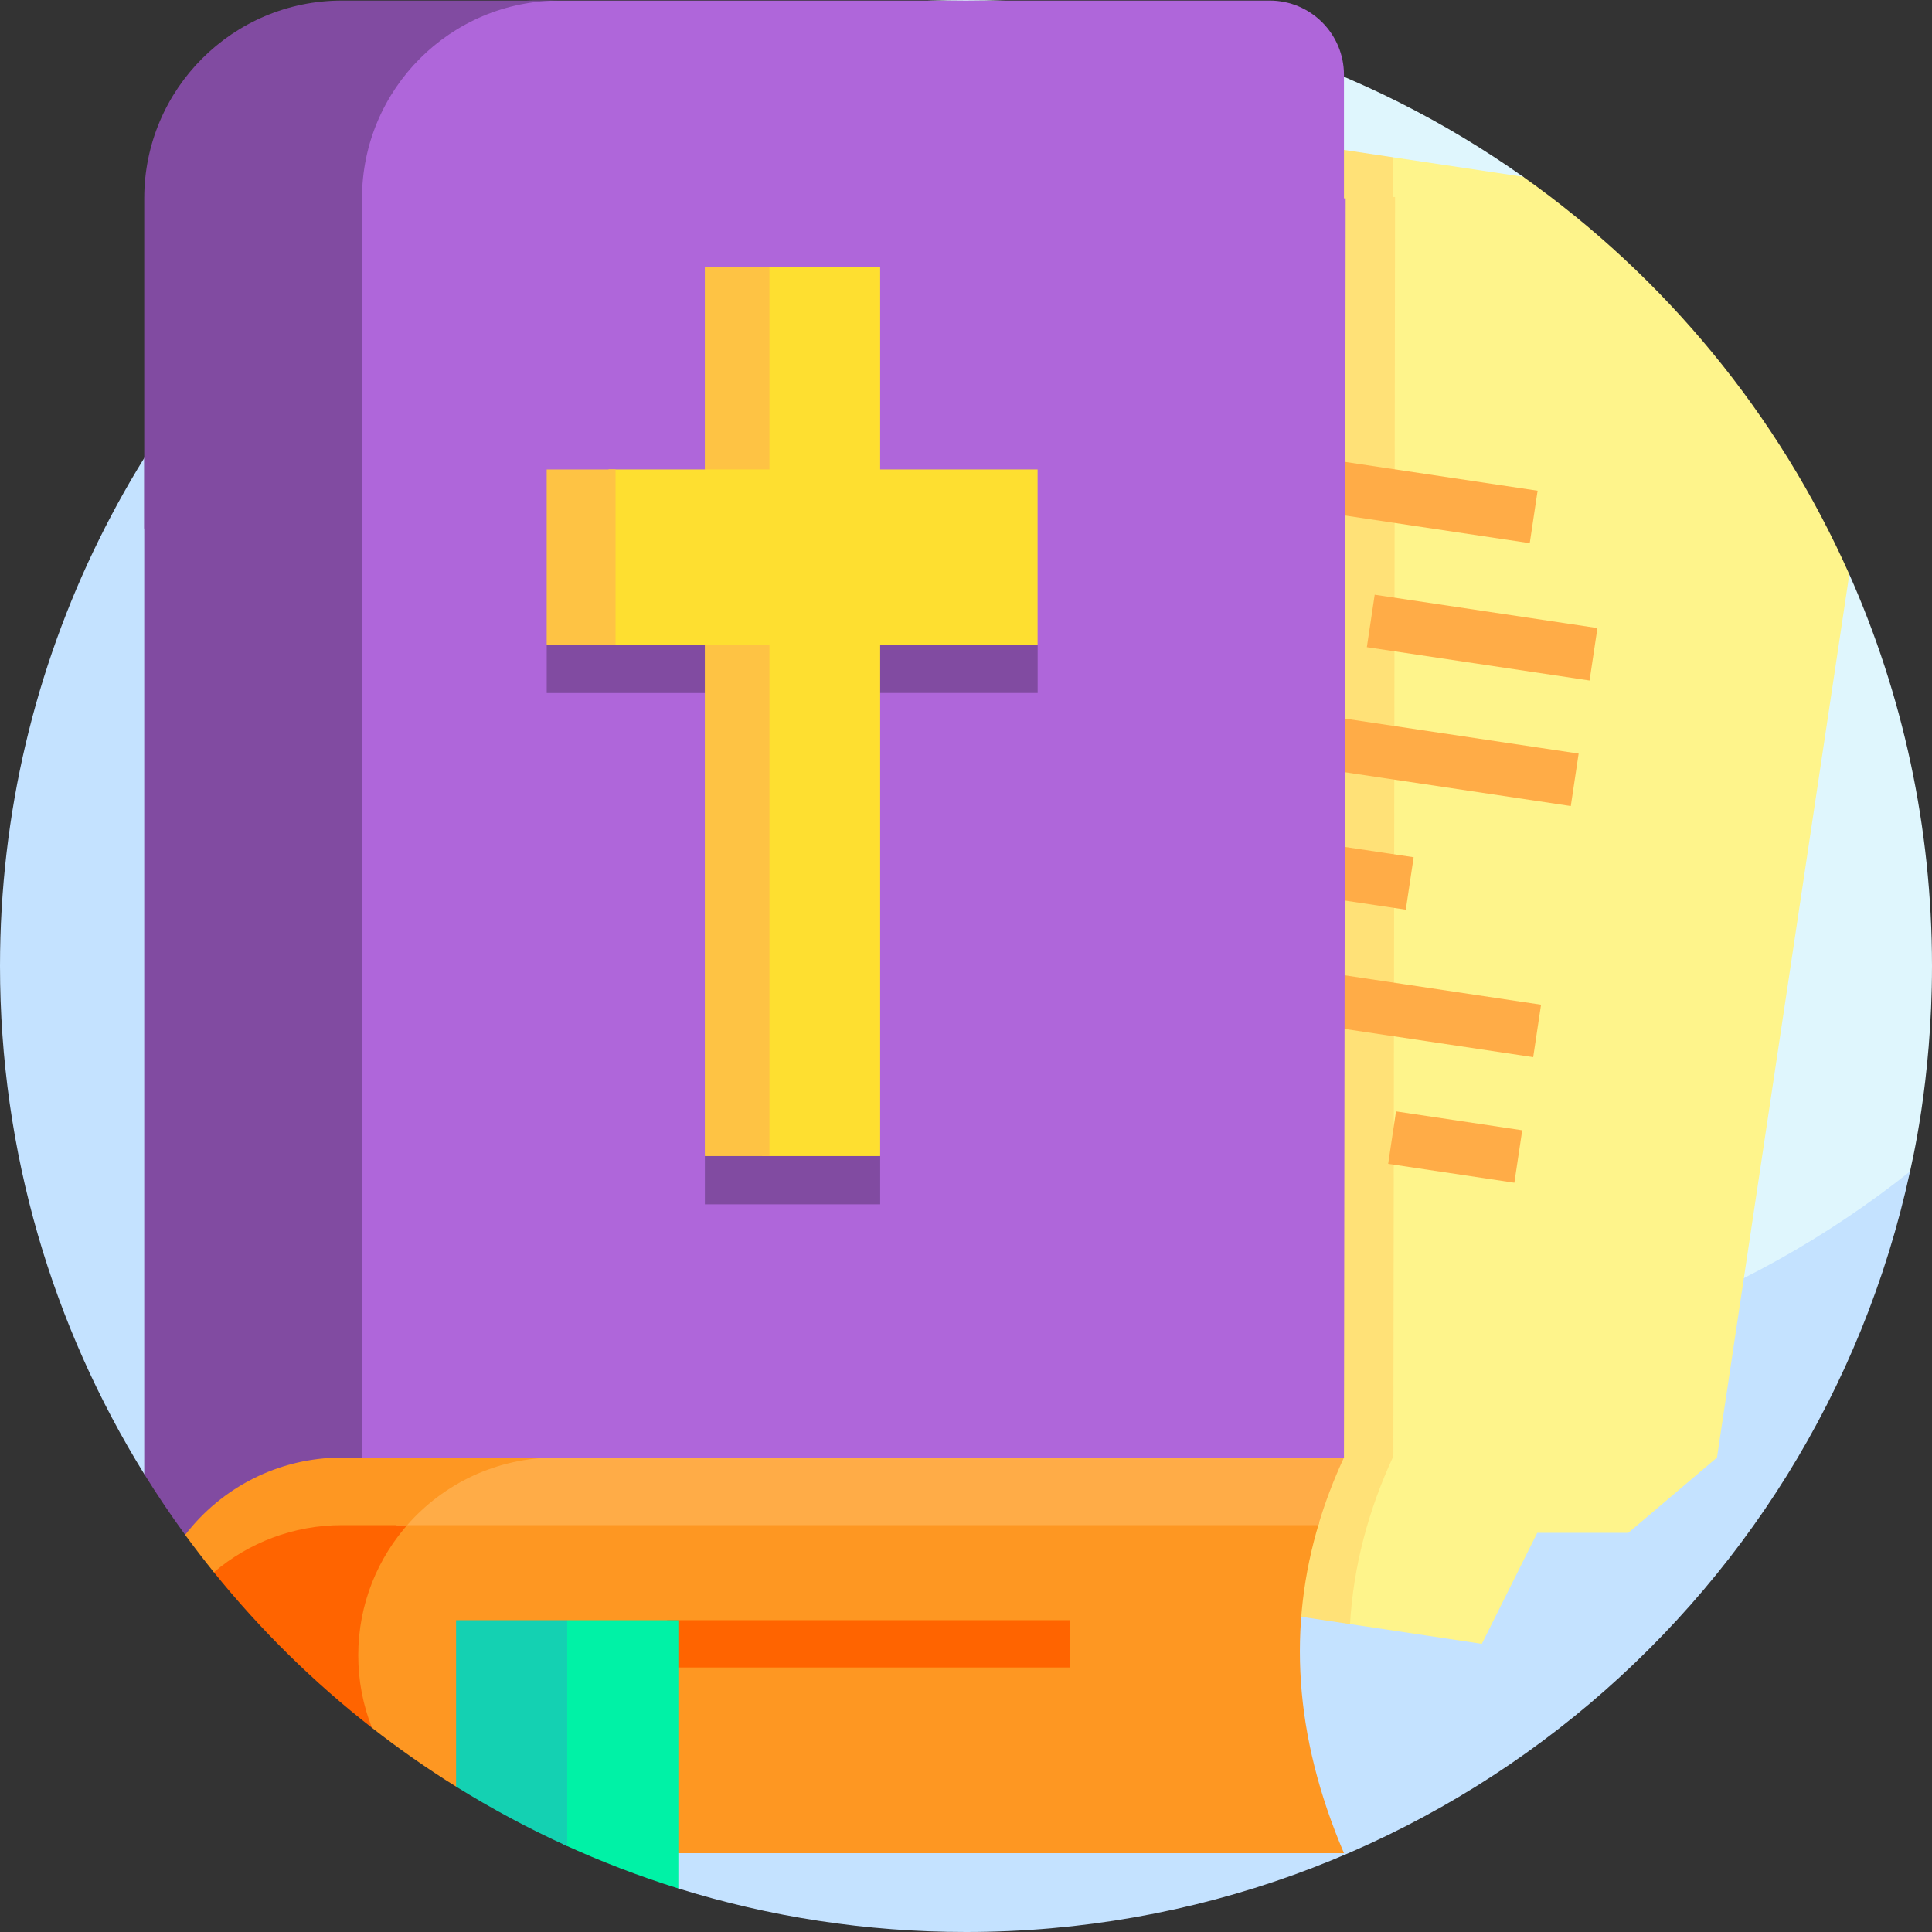
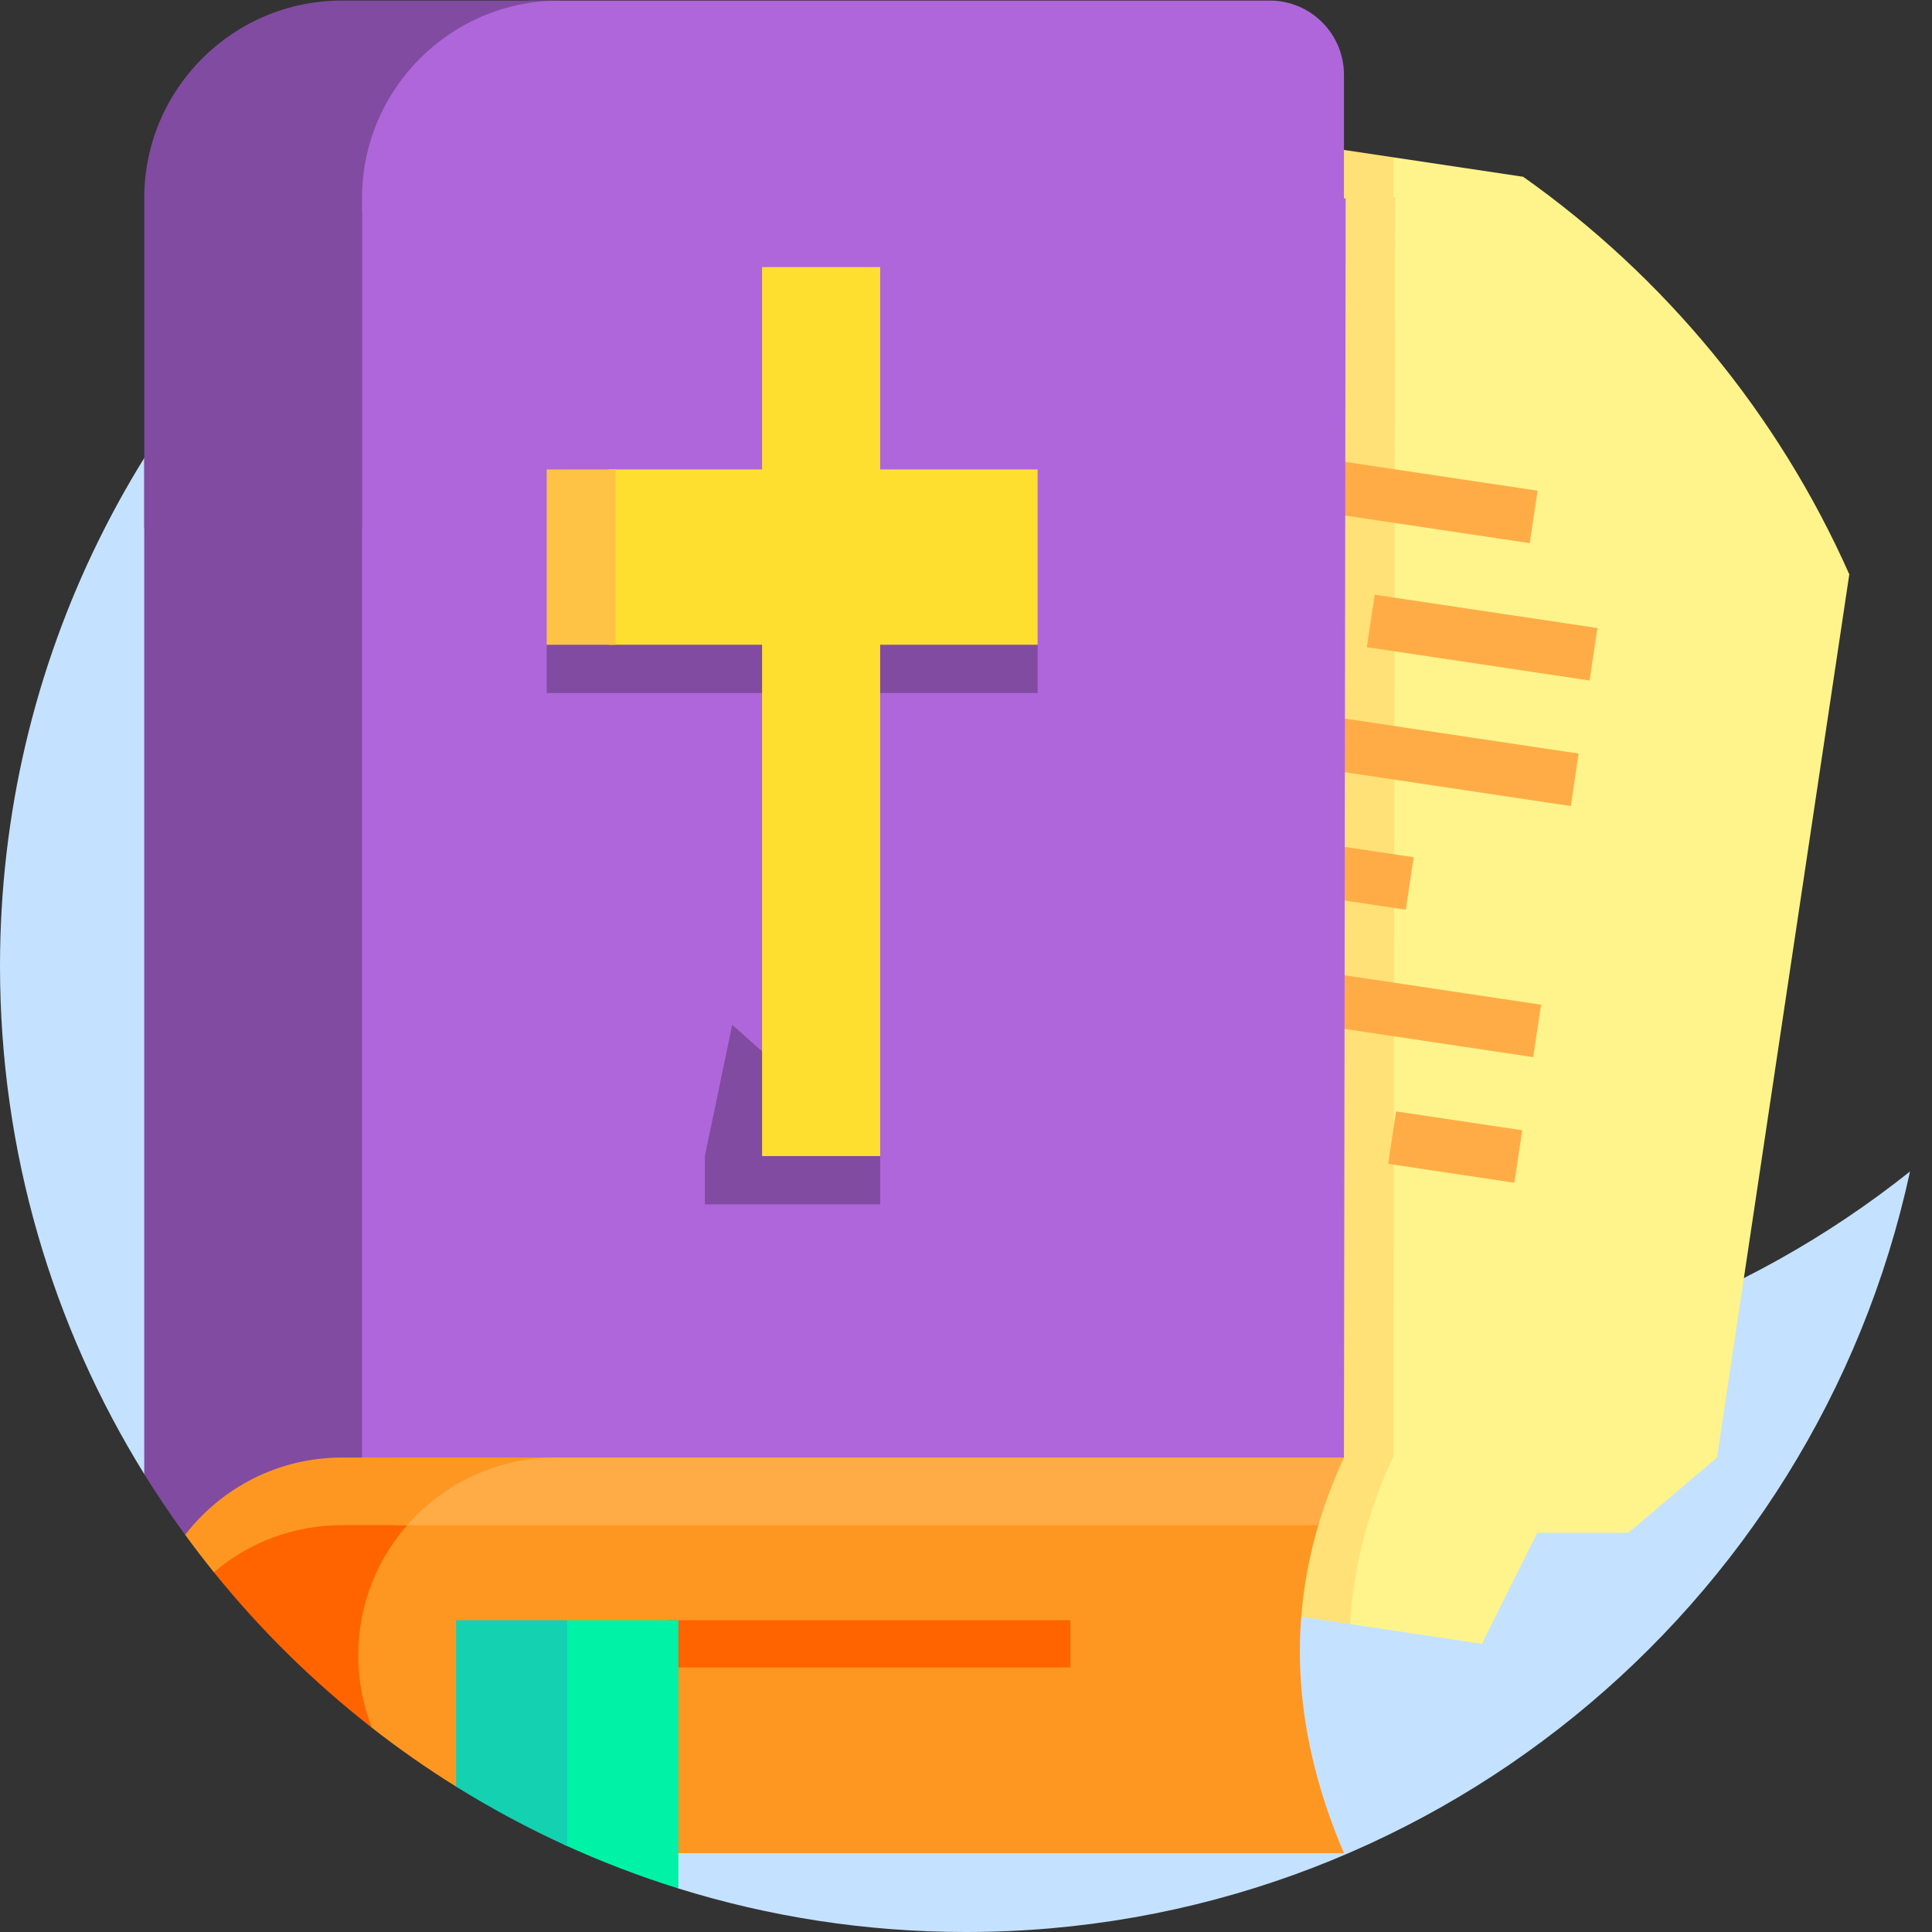
<svg xmlns="http://www.w3.org/2000/svg" id="Layer_1" enable-background="new 0 0 510 510" height="512" viewBox="0 0 510 510" width="512">
  <rect x="0" y="0" width="510" height="510" fill="#333333" stroke="none" />
  <g>
    <g>
-       <path d="m488.169 151.608-86.091-104.944c-41.56-29.393-92.302-46.664-147.078-46.664-98.131 0-158.58 55.352-158.747 55.445 0 0-2.513 3.137-2.983 5.222-3.818 16.948-7.385 39.663-7.385 56.238 0 140.833 118.763 254.972 259.596 254.972 54.231 0 114.568-25.992 154.949-57.243.903-.699 3.769-5.396 3.769-5.396.178-1.087 5.8-23.477 5.8-54.239.001-36.805-7.797-71.789-21.83-103.391z" fill="#dff6fd" />
      <path d="m345.459 364.679c-140.833 0-255-114.167-255-255 0-18.615 2.007-36.753 5.795-54.234-58.645 46.72-96.254 118.747-96.254 199.555 0 49.204 13.936 95.153 38.076 134.115l140.996 109.39c23.983 7.47 49.485 11.495 75.928 11.495 121.17 0 224.116-84.98 249.2-200.761-43.56 34.695-98.724 55.44-158.741 55.44z" fill="#c4e2ff" />
    </g>
    <g>
      <path d="m488.169 151.608c-18.779-42.287-48.723-78.516-86.091-104.944l-34.263-5.132-103.211 160.905 91.768 226.281 34.792 5.212 14.636-29.308h24.037l23.406-19.867z" fill="#fef48b" />
    </g>
    <g>
      <path d="m188.452 14.663-56.978 380.365 224.898 33.689c.901-15.309 4.827-30.063 11.443-44.323l.448-332.393h-.448v-10.469z" fill="#ffe177" />
    </g>
    <g>
      <path d="m315.187 40.482h14v167.255h-14z" fill="#ffac47" transform="matrix(.148 -.989 .989 .148 151.716 424.355)" />
    </g>
    <g>
      <path d="m384.299 138.628h14v59.45h-14z" fill="#ffac47" transform="matrix(.148 -.989 .989 .148 166.833 530.392)" />
    </g>
    <g>
      <path d="m280.431 99.289h14v107.009h-14z" fill="#ffe177" transform="matrix(.148 -.989 .989 .148 93.74 414.416)" />
    </g>
    <g>
      <path d="m356.994 145.839h14v104.628h-14z" fill="#ffac47" transform="matrix(.148 -.989 .989 .148 114.104 528.775)" />
    </g>
    <g>
      <path d="m254.398 150.582h14v64.403h-14z" fill="#ffe177" transform="matrix(.148 -.989 .989 .148 41.906 414.219)" />
    </g>
    <g>
      <path d="m291.377 147.6h14v149.228h-14z" fill="#ffac47" transform="matrix(.148 -.989 .989 .148 34.41 484.377)" />
    </g>
    <g>
      <path d="m334.617 197.683h14v129.797h-14z" fill="#ffac47" transform="matrix(.148 -.989 .989 .148 31.325 561.53)" />
    </g>
    <g>
      <path d="m232.219 227.426h14v39.633h-14z" fill="#ffe177" transform="matrix(.148 -.989 .989 .148 -40.738 447.189)" />
    </g>
    <g>
      <path d="m377.177 286.003h14v33.688h-14z" fill="#ffac47" transform="matrix(.148 -.989 .989 .148 27.762 637.925)" />
    </g>
    <g>
      <path d="m271.348 222.592h14v128.807h-14z" fill="#ffe177" transform="matrix(.148 -.989 .989 .148 -46.716 519.755)" />
    </g>
    <g>
      <path d="m255.604 265.022h14v107.009h-14z" fill="#ffe177" transform="matrix(.148 -.989 .989 .148 -91.31 531.046)" />
    </g>
    <g>
      <path d="m354.773 52.363v-32.609c0-10.829-8.779-19.608-19.608-19.608h-193.775c-26.116 0-47.288 21.171-47.288 47.288v382.935l260.671-45.613.448-332.393h-.448z" fill="#af66da" />
    </g>
    <path d="m38.076 120.909v268.206c3.402 5.491 7.007 10.844 10.805 16.047l46.679 35.01v-384.172c-22.647 18.171-42.129 40.127-57.484 64.909z" fill="#814ba1" />
    <g>
      <path d="m95.559 139.511v-87.148c0-28.838 23.378-52.217 52.216-52.217h-57.483c-28.838 0-52.216 23.378-52.216 52.217v87.148z" fill="#814ba1" />
    </g>
    <path d="m348.235 401.851h-243.108c-21.001 0-32.329 24.634-18.661 40.578l11.714 13.664c7.111 5.553 14.524 10.738 22.211 15.524l58.681 17.571h175.701c-13.323-31.157-14.783-60.138-6.538-87.337z" fill="#fe9722" />
    <path d="m94.568 436.972c0-13.524 5.141-25.846 13.576-35.121h-42.44c-6.82 0-11.569 6.774-9.244 13.185 12.289 15.226 26.293 29.01 41.719 41.057-2.33-5.921-3.611-12.372-3.611-19.121z" fill="#ff6400" />
    <g>
      <g>
        <path d="m104.671 384.756v17.84h243.331c1.787-6.033 4.052-11.978 6.771-17.84z" fill="#ffac47" />
      </g>
    </g>
    <g>
      <path d="m48.88 405.162c2.448 3.354 4.976 6.646 7.581 9.874 9.113-7.759 20.925-12.441 33.831-12.441h17.188c9.57-10.933 23.629-17.838 39.3-17.84h-56.488c-16.867.001-31.865 7.998-41.412 20.407z" fill="#fe9722" />
    </g>
    <g>
      <path d="m176.098 427.688h106.442v12.484h-106.442z" fill="#ff6400" />
    </g>
    <path d="m149.731 427.688-15.106 22.617 14.104 36.563c9.796 4.497 19.926 8.392 30.342 11.636v-70.816z" fill="#00f2a6" />
    <g>
      <path d="m149.731 427.688h-29.34v43.929c9.39 5.847 19.187 11.101 29.34 15.709z" fill="#14d1b2" />
    </g>
    <g>
      <g>
        <path d="m232.344 317.909-46.276.002-.001-12.736 7.222-34.644 39.055 34.641z" fill="#814ba1" />
      </g>
      <g>
        <path d="m144.321 182.945-.001-12.736 79.229-20.51 50.364 20.503v12.736z" fill="#814ba1" />
      </g>
      <g>
        <path d="m201.17 70.515h31.167v234.658h-31.167z" fill="#fedf30" />
      </g>
      <g>
-         <path d="m186.061 70.516h17.056v234.658h-17.056z" fill="#fec344" />
+         <path d="m186.061 70.516h17.056h-17.056z" fill="#fec344" />
      </g>
      <g>
        <path d="m194.146 90.439h46.277v113.255h-46.277z" fill="#fedf30" transform="matrix(0 1 -1 0 364.34 -70.225)" />
      </g>
      <g>
        <path d="m130.268 137.983h46.277v18.174h-46.277z" fill="#fec344" transform="matrix(0 1 -1 0 300.469 -6.344)" />
      </g>
    </g>
  </g>
</svg>